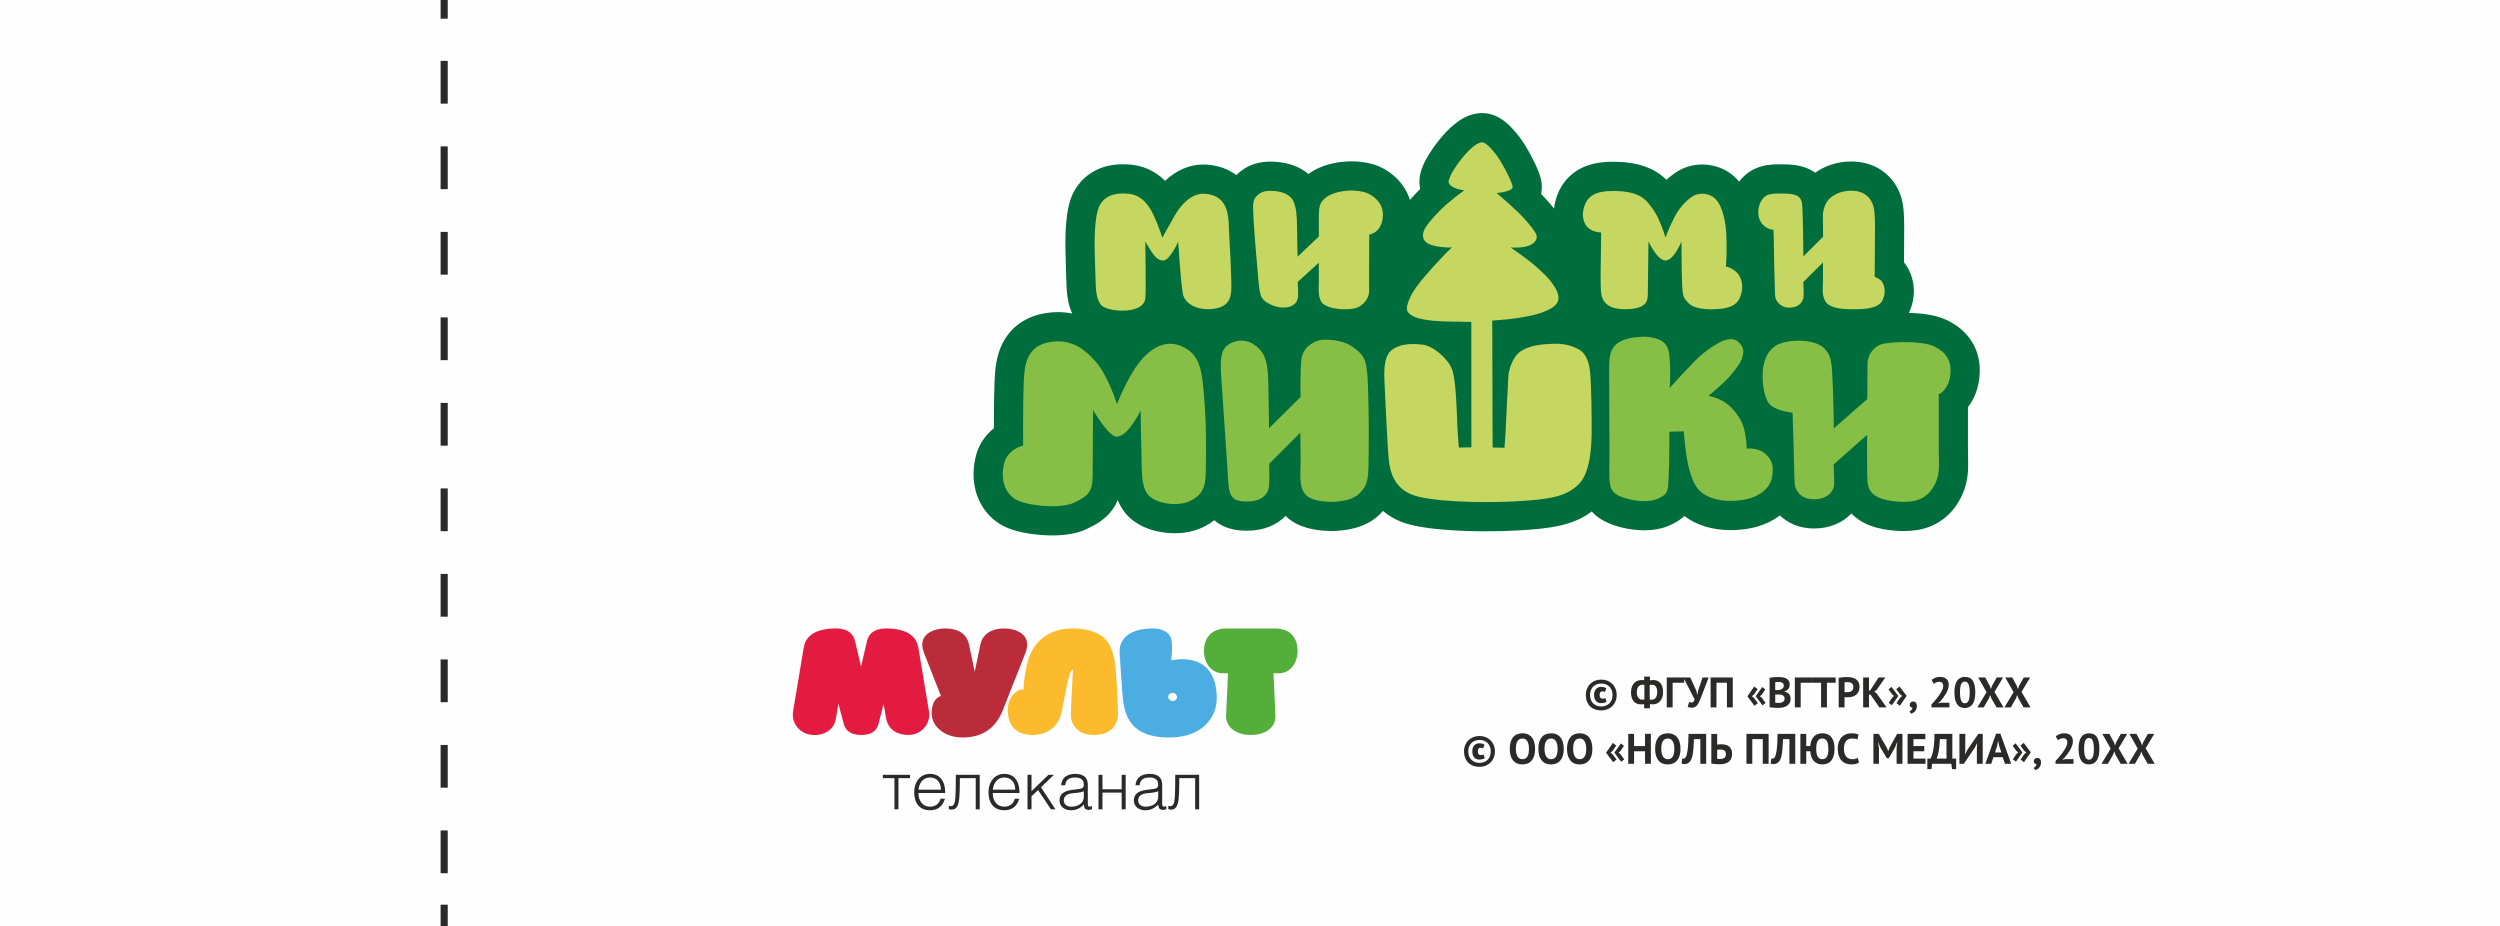
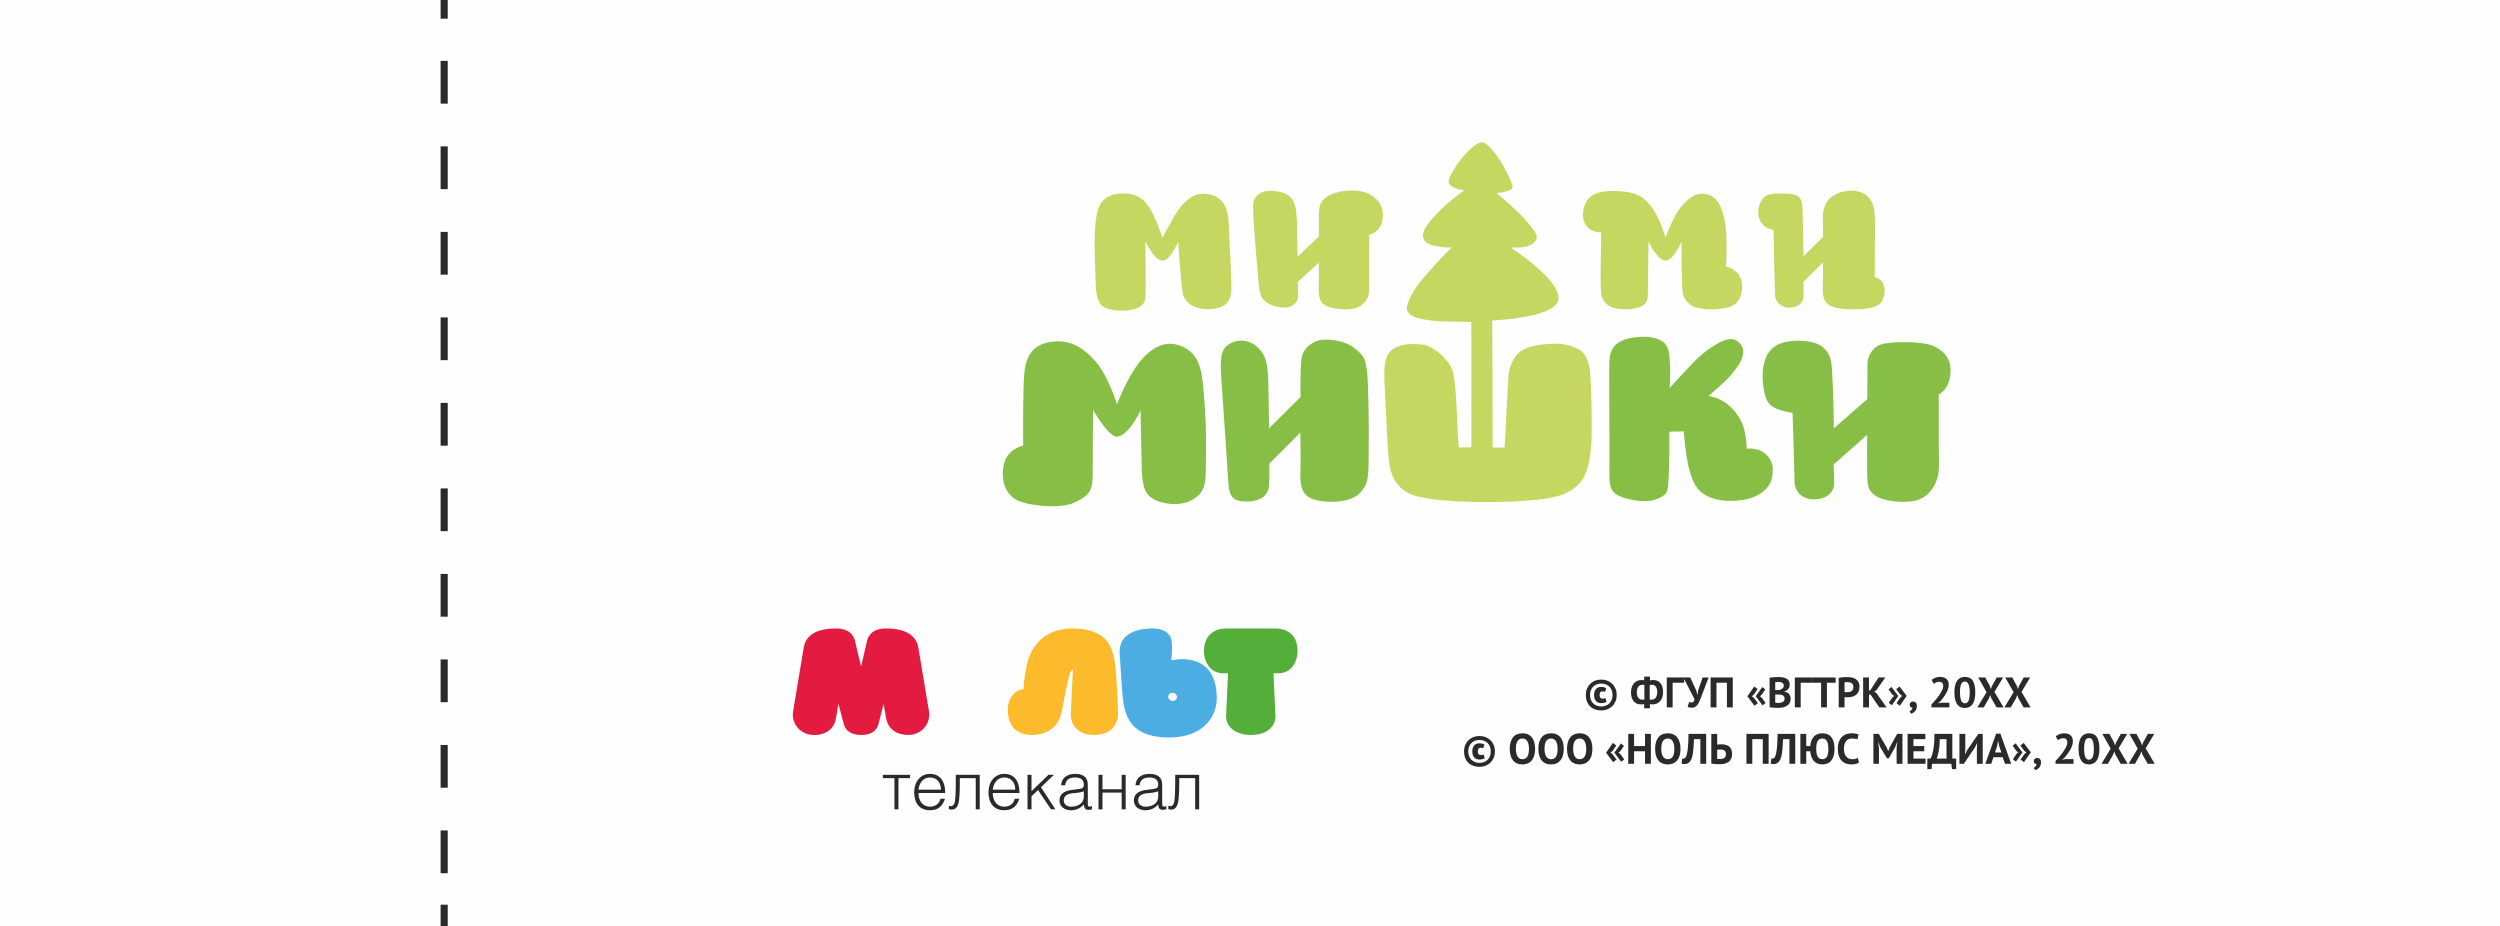
<svg xmlns="http://www.w3.org/2000/svg" xml:space="preserve" width="1463px" height="542px" style="shape-rendering:geometricPrecision; text-rendering:geometricPrecision; image-rendering:optimizeQuality; fill-rule:evenodd; clip-rule:evenodd" viewBox="0 0 1463 541.85">
  <defs>
    <style type="text/css">  .str0 {stroke:#2B2A29;stroke-width:4.17;stroke-miterlimit:10} .str1 {stroke:#2B2A29;stroke-width:4.17;stroke-miterlimit:10;stroke-dasharray:25.02 25.02} .fil1 {fill:none;fill-rule:nonzero} .fil0 {fill:#FEFEFE;fill-rule:nonzero} .fil2 {fill:#2B2A29;fill-rule:nonzero} .fil6 {fill:#FBBB2C;fill-rule:nonzero} .fil5 {fill:#BA2C39;fill-rule:nonzero} .fil3 {fill:#E41B41;fill-rule:nonzero} .fil9 {fill:#C5D661;fill-rule:nonzero} .fil10 {fill:#87BE45;fill-rule:nonzero} .fil7 {fill:#4CADE2;fill-rule:nonzero} .fil4 {fill:#54AF3A;fill-rule:nonzero} .fil8 {fill:#006D3C;fill-rule:nonzero}  </style>
  </defs>
  <g id="Слой_x0020_1">
    <polygon class="fil0" points="0,541.85 1465.07,541.85 1465.07,-1.64 0,-1.64 " />
    <line class="fil1 str0" x1="259.93" y1="-1.64" x2="259.93" y2="10.86" />
    <line class="fil1 str1" x1="259.93" y1="35.55" x2="259.93" y2="517" />
    <line class="fil1 str0" x1="259.93" y1="529.35" x2="259.93" y2="541.85" />
    <path class="fil2" d="M857.39 443.38c0.42,1.13 1.02,2.08 1.8,2.85 0.78,0.78 1.73,1.38 2.85,1.81 1.13,0.42 2.38,0.65 3.75,0.65 1.28,0 2.45,-0.23 3.55,-0.65 1.08,-0.43 2.03,-1.03 2.85,-1.81 0.83,-0.77 1.45,-1.72 1.93,-2.85 0.47,-1.1 0.7,-2.35 0.7,-3.72 0,-1.38 -0.23,-2.63 -0.7,-3.75 -0.48,-1.11 -1.1,-2.06 -1.93,-2.83 -0.82,-0.78 -1.77,-1.4 -2.85,-1.83 -1.1,-0.42 -2.27,-0.62 -3.55,-0.62 -1.27,0 -2.45,0.2 -3.55,0.62 -1.1,0.43 -2.05,1.05 -2.85,1.83 -0.83,0.77 -1.45,1.72 -1.93,2.83 -0.47,1.12 -0.7,2.37 -0.7,3.75 0,1.37 0.2,2.62 0.63,3.72zm2.32 -6.52c0.33,-0.83 0.78,-1.55 1.38,-2.13 0.58,-0.57 1.28,-1 2.08,-1.33 0.8,-0.3 1.67,-0.45 2.62,-0.45 0.95,0 1.83,0.15 2.65,0.45 0.8,0.33 1.5,0.76 2.1,1.33 0.58,0.58 1.05,1.3 1.38,2.13 0.32,0.82 0.47,1.77 0.47,2.8 0,1.02 -0.15,1.97 -0.47,2.8 -0.33,0.82 -0.8,1.52 -1.38,2.1 -0.6,0.57 -1.3,1.02 -2.1,1.32 -0.82,0.33 -1.7,0.48 -2.65,0.48 -0.95,0 -1.82,-0.15 -2.62,-0.48 -0.8,-0.3 -1.5,-0.75 -2.08,-1.32 -0.6,-0.58 -1.05,-1.28 -1.38,-2.1 -0.32,-0.83 -0.5,-1.78 -0.5,-2.8 0,-1.03 0.18,-1.98 0.5,-2.8zm8.48 4.57c-0.25,0.13 -0.5,0.23 -0.75,0.28 -0.25,0.07 -0.52,0.1 -0.85,0.1 -1.17,0 -1.75,-0.73 -1.75,-2.15 0,-0.8 0.15,-1.35 0.43,-1.68 0.27,-0.32 0.67,-0.47 1.15,-0.47 0.22,0 0.47,0.02 0.72,0.07 0.23,0.05 0.5,0.15 0.8,0.3l0.8 -2.17c-0.42,-0.25 -0.87,-0.45 -1.35,-0.6 -0.47,-0.13 -1.02,-0.2 -1.65,-0.2 -1.25,0 -2.25,0.4 -3,1.22 -0.77,0.83 -1.15,2 -1.15,3.53 0,1.47 0.35,2.62 1.08,3.47 0.7,0.85 1.72,1.28 3.07,1.28 0.63,0 1.23,-0.08 1.8,-0.23 0.55,-0.12 1,-0.32 1.38,-0.55l-0.73 -2.2zm15.76 0.45c0.3,1.13 0.75,2.08 1.37,2.88 0.6,0.8 1.38,1.42 2.3,1.85 0.93,0.42 2.03,0.65 3.31,0.65 2.37,0 4.2,-0.8 5.5,-2.38 1.27,-1.57 1.92,-3.8 1.92,-6.72 0,-1.38 -0.15,-2.6 -0.45,-3.73 -0.3,-1.13 -0.75,-2.08 -1.37,-2.88 -0.63,-0.8 -1.4,-1.42 -2.33,-1.85 -0.92,-0.42 -2.02,-0.65 -3.27,-0.65 -2.38,0 -4.23,0.78 -5.51,2.35 -1.27,1.58 -1.92,3.83 -1.92,6.76 0,1.37 0.15,2.6 0.45,3.72zm4.15 -8.33c0.68,-0.97 1.6,-1.45 2.83,-1.45 0.7,0 1.3,0.15 1.77,0.45 0.48,0.33 0.88,0.75 1.18,1.3 0.3,0.56 0.52,1.21 0.67,1.93 0.13,0.73 0.2,1.53 0.2,2.38 0,2.12 -0.32,3.67 -1,4.62 -0.67,0.95 -1.6,1.43 -2.82,1.43 -0.68,0 -1.25,-0.15 -1.73,-0.45 -0.48,-0.3 -0.88,-0.73 -1.18,-1.25 -0.32,-0.53 -0.55,-1.18 -0.7,-1.93 -0.15,-0.72 -0.22,-1.55 -0.22,-2.42 0,-2.08 0.32,-3.63 1,-4.61zm12.6 8.33c0.3,1.13 0.75,2.08 1.38,2.88 0.6,0.8 1.38,1.42 2.3,1.85 0.93,0.42 2.03,0.65 3.3,0.65 2.38,0 4.2,-0.8 5.5,-2.38 1.28,-1.57 1.93,-3.8 1.93,-6.72 0,-1.38 -0.15,-2.6 -0.45,-3.73 -0.3,-1.13 -0.75,-2.08 -1.38,-2.88 -0.62,-0.8 -1.4,-1.42 -2.32,-1.85 -0.93,-0.42 -2.03,-0.65 -3.28,-0.65 -2.37,0 -4.22,0.78 -5.5,2.35 -1.28,1.58 -1.93,3.83 -1.93,6.76 0,1.37 0.15,2.6 0.45,3.72zm4.16 -8.33c0.67,-0.97 1.6,-1.45 2.82,-1.45 0.7,0 1.3,0.15 1.78,0.45 0.47,0.33 0.87,0.75 1.17,1.3 0.3,0.56 0.53,1.21 0.68,1.93 0.12,0.73 0.2,1.53 0.2,2.38 0,2.12 -0.33,3.67 -1,4.62 -0.68,0.95 -1.6,1.43 -2.83,1.43 -0.67,0 -1.25,-0.15 -1.72,-0.45 -0.48,-0.3 -0.88,-0.73 -1.18,-1.25 -0.33,-0.53 -0.55,-1.18 -0.7,-1.93 -0.15,-0.72 -0.23,-1.55 -0.23,-2.42 0,-2.08 0.33,-3.63 1.01,-4.61zm12.6 8.33c0.3,1.13 0.75,2.08 1.38,2.88 0.6,0.8 1.37,1.42 2.3,1.85 0.92,0.42 2.02,0.65 3.3,0.65 2.37,0 4.2,-0.8 5.5,-2.38 1.27,-1.57 1.92,-3.8 1.92,-6.72 0,-1.38 -0.15,-2.6 -0.45,-3.73 -0.3,-1.13 -0.75,-2.08 -1.37,-2.88 -0.63,-0.8 -1.4,-1.42 -2.33,-1.85 -0.92,-0.42 -2.02,-0.65 -3.27,-0.65 -2.38,0 -4.23,0.78 -5.5,2.35 -1.28,1.58 -1.93,3.83 -1.93,6.76 0,1.37 0.15,2.6 0.45,3.72zm4.15 -8.33c0.68,-0.97 1.6,-1.45 2.83,-1.45 0.7,0 1.3,0.15 1.77,0.45 0.48,0.33 0.88,0.75 1.18,1.3 0.3,0.56 0.52,1.21 0.67,1.93 0.13,0.73 0.2,1.53 0.2,2.38 0,2.12 -0.32,3.67 -1,4.62 -0.67,0.95 -1.6,1.43 -2.82,1.43 -0.68,0 -1.25,-0.15 -1.73,-0.45 -0.47,-0.3 -0.87,-0.73 -1.17,-1.25 -0.33,-0.53 -0.55,-1.18 -0.7,-1.93 -0.15,-0.72 -0.23,-1.55 -0.23,-2.42 0,-2.08 0.33,-3.63 1,-4.61zm27.11 12.16l1.78 -1.4 -2.18 -3.03 -1.15 -0.9 1.15 -0.95 2.03 -3.05 -1.78 -1.4 -3.85 5.38 4 5.35zm-4.7 0.25l1.98 -1.55 -2.33 -3.1 -1.2 -0.93 1.2 -1 2.18 -3.15 -1.98 -1.55 -4 5.73 4.15 5.55zm18.66 0.95l3.42 0 0 -17.51 -3.42 0 0 7.13 -6.41 0 0 -7.13 -3.42 0 0 17.51 3.42 0 0 -7.33 6.41 0 0 7.33zm6.35 -5.03c0.3,1.13 0.75,2.08 1.37,2.88 0.6,0.8 1.38,1.42 2.3,1.85 0.93,0.42 2.03,0.65 3.31,0.65 2.37,0 4.2,-0.8 5.5,-2.38 1.27,-1.57 1.92,-3.8 1.92,-6.72 0,-1.38 -0.15,-2.6 -0.45,-3.73 -0.3,-1.13 -0.75,-2.08 -1.37,-2.88 -0.63,-0.8 -1.4,-1.42 -2.33,-1.85 -0.92,-0.42 -2.02,-0.65 -3.27,-0.65 -2.38,0 -4.23,0.78 -5.51,2.35 -1.27,1.58 -1.92,3.83 -1.92,6.76 0,1.37 0.15,2.6 0.45,3.72zm4.15 -8.33c0.68,-0.97 1.6,-1.45 2.83,-1.45 0.7,0 1.3,0.15 1.77,0.45 0.48,0.33 0.88,0.75 1.18,1.3 0.3,0.56 0.52,1.21 0.67,1.93 0.13,0.73 0.2,1.53 0.2,2.38 0,2.12 -0.32,3.67 -1,4.62 -0.67,0.95 -1.6,1.43 -2.82,1.43 -0.68,0 -1.25,-0.15 -1.73,-0.45 -0.48,-0.3 -0.87,-0.73 -1.17,-1.25 -0.33,-0.53 -0.56,-1.18 -0.71,-1.93 -0.15,-0.72 -0.22,-1.55 -0.22,-2.42 0,-2.08 0.32,-3.63 1,-4.61zm21.86 13.36l3.42 0 0 -17.51 -10.33 0c-0.02,2.03 -0.1,3.81 -0.17,5.33 -0.08,1.53 -0.2,2.85 -0.32,3.95 -0.15,1.1 -0.33,2 -0.51,2.7 -0.17,0.73 -0.4,1.25 -0.65,1.63 -0.17,0.32 -0.4,0.55 -0.65,0.67 -0.27,0.13 -0.52,0.2 -0.8,0.2 -0.1,0 -0.2,0 -0.3,-0.02 -0.1,-0.03 -0.2,-0.05 -0.3,-0.08l-0.37 2.95c0.25,0.13 0.5,0.2 0.77,0.26 0.25,0.07 0.58,0.09 0.95,0.09 0.28,0 0.55,-0.02 0.88,-0.09 0.3,-0.06 0.6,-0.16 0.92,-0.31 0.33,-0.15 0.63,-0.35 0.93,-0.6 0.27,-0.25 0.55,-0.57 0.78,-0.95 0.37,-0.57 0.67,-1.27 0.9,-2.07 0.22,-0.8 0.42,-1.73 0.57,-2.78 0.13,-1.02 0.25,-2.2 0.33,-3.5 0.07,-1.3 0.15,-2.75 0.22,-4.33l3.73 0 0 14.46zm6.42 -0.18c0.41,0.1 0.86,0.18 1.33,0.23 0.48,0.05 0.93,0.1 1.4,0.12 0.48,0.03 0.9,0.06 1.3,0.06 0.38,0.02 0.7,0.02 0.93,0.02 2.32,0 4.1,-0.5 5.35,-1.53 1.22,-1.02 1.85,-2.52 1.85,-4.52 0,-1.13 -0.18,-2.05 -0.53,-2.78 -0.35,-0.72 -0.82,-1.3 -1.4,-1.72 -0.6,-0.43 -1.27,-0.7 -2.05,-0.88 -0.77,-0.17 -1.55,-0.25 -2.37,-0.25 -0.2,0 -0.43,0 -0.65,0.03 -0.23,0.02 -0.45,0.02 -0.68,0.05 -0.22,0.02 -0.45,0.02 -0.62,0.05 -0.2,0.02 -0.35,0.05 -0.43,0.07l0 -6.28 -3.43 0 0 17.33zm4.18 -2.67c-0.32,-0.03 -0.57,-0.05 -0.75,-0.1l0 -5.23c0.08,-0.02 0.18,-0.05 0.33,-0.07 0.12,-0.03 0.27,-0.03 0.45,-0.05 0.17,-0.03 0.32,-0.03 0.5,-0.05 0.17,-0.03 0.3,-0.03 0.42,-0.03 0.45,0 0.88,0.03 1.3,0.1 0.43,0.08 0.78,0.2 1.1,0.4 0.3,0.2 0.55,0.48 0.75,0.83 0.18,0.37 0.28,0.82 0.28,1.4 0,0.52 -0.08,0.97 -0.25,1.35 -0.18,0.37 -0.43,0.65 -0.75,0.87 -0.33,0.23 -0.68,0.4 -1.1,0.48 -0.43,0.1 -0.85,0.15 -1.33,0.15 -0.32,0 -0.65,-0.03 -0.95,-0.05zm25.94 2.85l3.42 0 0 -17.51 -12.98 0 0 17.51 3.43 0 0 -14.46 6.13 0 0 14.46zm15.58 0l3.42 0 0 -17.51 -10.33 0c-0.02,2.03 -0.1,3.81 -0.17,5.33 -0.08,1.53 -0.2,2.85 -0.33,3.95 -0.15,1.1 -0.32,2 -0.5,2.7 -0.17,0.73 -0.4,1.25 -0.65,1.63 -0.17,0.32 -0.4,0.55 -0.65,0.67 -0.27,0.13 -0.52,0.2 -0.8,0.2 -0.1,0 -0.2,0 -0.3,-0.02 -0.1,-0.03 -0.2,-0.05 -0.3,-0.08l-0.37 2.95c0.25,0.13 0.5,0.2 0.77,0.26 0.25,0.07 0.58,0.09 0.95,0.09 0.28,0 0.55,-0.02 0.88,-0.09 0.3,-0.06 0.6,-0.16 0.92,-0.31 0.33,-0.15 0.63,-0.35 0.93,-0.6 0.27,-0.25 0.55,-0.57 0.77,-0.95 0.38,-0.57 0.68,-1.27 0.9,-2.07 0.23,-0.8 0.43,-1.73 0.58,-2.78 0.12,-1.02 0.25,-2.2 0.32,-3.5 0.08,-1.3 0.16,-2.75 0.23,-4.33l3.73 0 0 14.46zm9.85 -17.51l-3.43 0 0 17.51 3.43 0 0 -7.33 2.32 0c0.11,1.15 0.33,2.2 0.66,3.15 0.32,0.95 0.8,1.75 1.37,2.43 0.58,0.67 1.3,1.17 2.15,1.55 0.83,0.37 1.8,0.55 2.9,0.55 2.38,0 4.15,-0.8 5.35,-2.38 1.2,-1.57 1.8,-3.8 1.8,-6.72 0,-1.38 -0.12,-2.6 -0.39,-3.73 -0.28,-1.13 -0.71,-2.08 -1.28,-2.88 -0.58,-0.8 -1.33,-1.42 -2.23,-1.85 -0.9,-0.42 -1.97,-0.65 -3.25,-0.65 -2.12,0 -3.8,0.65 -4.97,1.95 -1.18,1.3 -1.88,3.16 -2.11,5.53l-2.32 0 0 -7.13zm6.73 4.15c0.57,-0.97 1.47,-1.45 2.67,-1.45 0.7,0 1.28,0.15 1.75,0.45 0.45,0.33 0.8,0.75 1.08,1.3 0.27,0.56 0.45,1.21 0.57,1.93 0.1,0.73 0.15,1.53 0.15,2.38 0,2.12 -0.27,3.67 -0.85,4.62 -0.57,0.95 -1.47,1.43 -2.7,1.43 -0.67,0 -1.22,-0.15 -1.67,-0.45 -0.48,-0.3 -0.83,-0.73 -1.1,-1.25 -0.28,-0.53 -0.48,-1.18 -0.6,-1.93 -0.13,-0.72 -0.2,-1.55 -0.2,-2.42 0,-2.08 0.3,-3.63 0.9,-4.61zm23.43 9.86c-0.37,0.22 -0.82,0.42 -1.35,0.57 -0.53,0.15 -1.15,0.23 -1.9,0.23 -0.8,0 -1.5,-0.15 -2.1,-0.45 -0.63,-0.28 -1.13,-0.7 -1.53,-1.23 -0.42,-0.52 -0.72,-1.15 -0.92,-1.9 -0.2,-0.75 -0.3,-1.55 -0.3,-2.47 0,-2.05 0.42,-3.58 1.27,-4.58 0.83,-0.98 1.95,-1.48 3.33,-1.48 0.75,0 1.4,0.05 1.93,0.13 0.52,0.07 0.97,0.22 1.35,0.4l0.67 -2.9c-0.45,-0.18 -1.02,-0.35 -1.7,-0.48 -0.7,-0.12 -1.55,-0.2 -2.55,-0.2 -0.93,0 -1.88,0.15 -2.8,0.45 -0.93,0.33 -1.78,0.83 -2.53,1.53 -0.77,0.72 -1.37,1.65 -1.85,2.8 -0.47,1.18 -0.72,2.6 -0.72,4.33 0,1.65 0.22,3.05 0.65,4.2 0.42,1.17 0.97,2.1 1.7,2.82 0.72,0.73 1.55,1.25 2.5,1.58 0.92,0.32 1.92,0.5 2.97,0.5 0.88,0 1.73,-0.08 2.56,-0.25 0.82,-0.18 1.5,-0.43 2.02,-0.83l-0.7 -2.77zm22.73 3.5l3.43 0 0 -17.51 -3.1 0 -4.43 7.96 -0.75 2.05 -0.1 0 -0.82 -2 -4.68 -8.01 -3.13 0 0 17.51 3.25 0 0 -9.1 -0.5 -3.46 0.13 0 1.1 2.78 3.93 6.55 1.1 0 3.72 -6.52 1.08 -2.81 0.15 0 -0.38 3.48 0 9.08zm6.43 0l10.5 0 0 -3.05 -7.07 0 0 -4.28 6.32 0 0 -3.05 -6.32 0 0 -4.08 6.95 0 0 -3.05 -10.38 0 0 17.51zm28.41 -3.05l-2.23 0 0 -14.46 -10.47 0c0.02,2.38 -0.08,4.45 -0.26,6.18 -0.17,1.75 -0.4,3.2 -0.67,4.35 -0.28,1.18 -0.53,2.08 -0.8,2.7 -0.28,0.63 -0.45,1.05 -0.58,1.23l-1.85 0 0 6.18 2.43 0 0.37 -3.13 11.26 0 0.37 3.13 2.43 0 0 -6.18zm-11.38 0c0.38,-0.85 0.78,-2.23 1.15,-4.13 0.38,-1.87 0.6,-4.3 0.7,-7.28l3.88 0 0 11.41 -5.73 0zm23.51 3.05l3.42 0 0 -17.51 -2.55 0 -6.52 9.46 -1.23 2.42 -0.15 0 0.25 -2.35 0 -9.53 -3.43 0 0 17.51 2.58 0 6.53 -9.63 1.17 -2.35 0.13 0 -0.2 2.28 0 9.7zm16.48 0l3.6 0 -6.3 -17.63 -2.53 0 -6.3 17.63 3.43 0 1.32 -3.88 5.38 0 1.4 3.88zm-4.63 -10.5l0.53 -2.78 0.12 0 0.53 2.75 1.3 3.9 -3.75 0 1.27 -3.87zm10.83 -1.48l-1.75 1.4 2.18 3.03 1.12 0.85 -1.12 1 -2.05 3.05 1.8 1.4 3.82 -5.43 -4 -5.3zm4.73 -0.25l-1.98 1.55 2.33 3.1 1.2 0.88 -1.2 1.05 -2.18 3.15 1.98 1.55 4 -5.78 -4.15 -5.5zm6.45 12c0.33,0.28 0.7,0.4 1.08,0.35 -0.03,0.48 -0.23,0.9 -0.56,1.33 -0.32,0.43 -0.72,0.73 -1.17,0.9l0.95 1.35c0.33,-0.1 0.67,-0.25 1.08,-0.47 0.37,-0.2 0.75,-0.48 1.1,-0.85 0.32,-0.35 0.62,-0.8 0.85,-1.36 0.22,-0.52 0.35,-1.17 0.35,-1.92 0,-0.78 -0.2,-1.38 -0.6,-1.85 -0.4,-0.48 -0.95,-0.7 -1.65,-0.7 -0.56,0 -1.01,0.17 -1.38,0.5 -0.38,0.32 -0.58,0.77 -0.58,1.35 0,0.62 0.18,1.1 0.53,1.37zm21.96 -15.03c-0.25,-0.57 -0.6,-1.05 -1.03,-1.42 -0.42,-0.38 -0.95,-0.68 -1.55,-0.88 -0.6,-0.2 -1.25,-0.3 -1.98,-0.3 -1.12,0 -2.07,0.15 -2.9,0.48 -0.82,0.32 -1.57,0.77 -2.22,1.3l1.3 2.3c0.37,-0.35 0.85,-0.65 1.42,-0.88 0.55,-0.22 1.11,-0.32 1.63,-0.32 0.85,0 1.48,0.22 1.88,0.65 0.37,0.45 0.57,1.02 0.57,1.7 0,0.58 -0.1,1.18 -0.32,1.8 -0.23,0.63 -0.55,1.28 -0.93,1.95 -0.37,0.68 -0.82,1.35 -1.3,2.03 -0.48,0.67 -0.98,1.3 -1.48,1.92 -0.52,0.63 -1.02,1.23 -1.52,1.78 -0.5,0.57 -0.95,1.05 -1.35,1.47l0 1.68 10.53 0 0 -2.75 -4.8 0 -1.8 0.35 0 -0.13 1.32 -1.02c0.55,-0.65 1.13,-1.38 1.7,-2.15 0.58,-0.78 1.1,-1.58 1.58,-2.4 0.47,-0.83 0.85,-1.68 1.17,-2.55 0.3,-0.88 0.45,-1.73 0.45,-2.58 0,-0.77 -0.12,-1.45 -0.37,-2.03zm5.15 13.23c0.97,1.58 2.52,2.38 4.6,2.38 1.98,0 3.48,-0.75 4.55,-2.25 1.05,-1.5 1.58,-3.8 1.58,-6.88 0,-3.1 -0.5,-5.4 -1.48,-6.88 -0.97,-1.47 -2.52,-2.2 -4.62,-2.2 -1.98,0 -3.48,0.75 -4.53,2.23 -1.05,1.5 -1.58,3.78 -1.58,6.85 0,2.93 0.5,5.18 1.48,6.75zm2.45 -11.52c0.43,-1.03 1.15,-1.56 2.15,-1.56 1.05,0 1.8,0.55 2.23,1.65 0.42,1.11 0.65,2.66 0.65,4.68 0,2.23 -0.23,3.83 -0.68,4.85 -0.47,1.03 -1.2,1.53 -2.17,1.53 -1.03,0 -1.75,-0.55 -2.18,-1.68 -0.45,-1.1 -0.68,-2.67 -0.68,-4.7 0,-2.15 0.23,-3.75 0.68,-4.77zm9.5 13.55l3.73 0 3.1 -5.4 0.65 -1.85 0.68 1.85 3.07 5.4 4.08 0 -5.3 -9.08 5.05 -8.43 -3.73 0 -2.82 5.06 -0.58 1.77 -0.6 -1.77 -2.7 -5.06 -4.13 0 4.88 8.61 -5.38 8.9zm15.84 0l3.72 0 3.1 -5.4 0.65 -1.85 0.68 1.85 3.07 5.4 4.08 0 -5.3 -9.08 5.05 -8.43 -3.73 0 -2.82 5.06 -0.58 1.77 -0.6 -1.77 -2.7 -5.06 -4.12 0 4.87 8.61 -5.37 8.9z" />
    <path class="fil2" d="M928.65 410.37c0.43,1.13 1.03,2.08 1.8,2.85 0.78,0.78 1.73,1.38 2.85,1.81 1.13,0.42 2.38,0.65 3.75,0.65 1.28,0 2.45,-0.23 3.55,-0.65 1.08,-0.43 2.03,-1.03 2.86,-1.81 0.82,-0.77 1.45,-1.72 1.92,-2.85 0.48,-1.1 0.7,-2.35 0.7,-3.72 0,-1.38 -0.22,-2.63 -0.7,-3.75 -0.47,-1.1 -1.1,-2.05 -1.92,-2.83 -0.83,-0.77 -1.78,-1.4 -2.86,-1.82 -1.1,-0.43 -2.27,-0.63 -3.55,-0.63 -1.27,0 -2.45,0.2 -3.55,0.63 -1.1,0.42 -2.05,1.05 -2.85,1.82 -0.82,0.78 -1.45,1.73 -1.92,2.83 -0.48,1.12 -0.71,2.37 -0.71,3.75 0,1.37 0.21,2.62 0.63,3.72zm2.33 -6.52c0.32,-0.83 0.77,-1.55 1.37,-2.13 0.58,-0.57 1.28,-1 2.08,-1.32 0.8,-0.3 1.67,-0.45 2.62,-0.45 0.95,0 1.83,0.15 2.65,0.45 0.8,0.32 1.5,0.75 2.1,1.32 0.58,0.58 1.05,1.3 1.38,2.13 0.32,0.82 0.47,1.77 0.47,2.8 0,1.02 -0.15,1.97 -0.47,2.8 -0.33,0.82 -0.8,1.52 -1.38,2.1 -0.6,0.57 -1.3,1.02 -2.1,1.32 -0.82,0.33 -1.7,0.48 -2.65,0.48 -0.95,0 -1.82,-0.15 -2.62,-0.48 -0.8,-0.3 -1.5,-0.75 -2.08,-1.32 -0.6,-0.58 -1.05,-1.28 -1.37,-2.1 -0.33,-0.83 -0.5,-1.78 -0.5,-2.8 0,-1.03 0.17,-1.98 0.5,-2.8zm8.47 4.57c-0.25,0.13 -0.5,0.23 -0.75,0.28 -0.25,0.07 -0.52,0.1 -0.85,0.1 -1.17,0 -1.75,-0.73 -1.75,-2.15 0,-0.8 0.15,-1.35 0.43,-1.68 0.27,-0.32 0.67,-0.47 1.15,-0.47 0.22,0 0.47,0.02 0.72,0.07 0.23,0.05 0.5,0.15 0.8,0.3l0.8 -2.17c-0.42,-0.25 -0.87,-0.45 -1.35,-0.6 -0.47,-0.13 -1.02,-0.2 -1.65,-0.2 -1.25,0 -2.25,0.4 -3,1.22 -0.77,0.83 -1.15,2 -1.15,3.53 0,1.47 0.35,2.62 1.08,3.47 0.7,0.85 1.72,1.28 3.07,1.28 0.63,0 1.23,-0.08 1.8,-0.23 0.55,-0.12 1,-0.32 1.38,-0.55l-0.73 -2.2zm22.71 5.98l3.38 0 0 -2.45c0.22,0.07 0.5,0.1 0.82,0.13 0.3,0.02 0.6,0.04 0.88,0.04 0.82,0 1.6,-0.15 2.32,-0.47 0.73,-0.3 1.35,-0.75 1.91,-1.38 0.54,-0.6 0.97,-1.35 1.29,-2.25 0.33,-0.9 0.48,-1.95 0.48,-3.12 0,-1.15 -0.15,-2.18 -0.42,-3.05 -0.28,-0.88 -0.68,-1.6 -1.18,-2.2 -0.53,-0.58 -1.13,-1.03 -1.8,-1.33 -0.68,-0.28 -1.43,-0.43 -2.23,-0.43 -0.27,0 -0.6,0 -1,0.03 -0.42,0.03 -0.77,0.1 -1.07,0.18l0 -2.21 -3.38 0 0 2.13c-0.2,-0.05 -0.45,-0.07 -0.77,-0.1 -0.33,-0.03 -0.58,-0.03 -0.8,-0.03 -0.93,0 -1.75,0.18 -2.5,0.51 -0.75,0.32 -1.41,0.8 -1.93,1.42 -0.55,0.63 -0.98,1.4 -1.25,2.28 -0.3,0.9 -0.45,1.92 -0.45,3.05 0,1.2 0.15,2.22 0.45,3.1 0.27,0.87 0.67,1.6 1.2,2.17 0.5,0.58 1.1,1 1.77,1.28 0.68,0.27 1.43,0.42 2.23,0.42 0.38,0 0.75,0 1.08,-0.02 0.32,-0.02 0.65,-0.05 0.97,-0.1l0 2.4zm6.85 -12.63c0.53,0.75 0.8,1.8 0.8,3.15 0,0.78 -0.07,1.45 -0.25,2 -0.17,0.58 -0.4,1.03 -0.7,1.4 -0.3,0.38 -0.65,0.63 -1.05,0.8 -0.4,0.18 -0.82,0.25 -1.27,0.25 -0.2,0 -0.4,0 -0.6,0 -0.23,0 -0.4,-0.02 -0.53,-0.05l0 -8.55c0.18,-0.05 0.43,-0.07 0.7,-0.1 0.28,-0.02 0.53,-0.02 0.7,-0.02 0.93,0 1.68,0.37 2.2,1.12zm-10.27 6.5c-0.58,-0.75 -0.86,-1.8 -0.86,-3.15 0,-1.55 0.3,-2.7 0.93,-3.4 0.63,-0.72 1.38,-1.07 2.3,-1.07 0.18,0 0.38,0 0.6,0 0.23,0.02 0.4,0.05 0.58,0.07l0 8.53c-0.18,0.07 -0.4,0.1 -0.68,0.1 -0.27,0.02 -0.5,0.02 -0.62,0.02 -0.93,0 -1.68,-0.37 -2.25,-1.1zm26.83 -11.88l-10.18 0 0 17.51 3.43 0 0 -14.45 6.75 0 0 -3.06zm3.58 0l-4.03 0 6.55 12.78c-0.32,1.23 -0.87,1.85 -1.65,1.85 -0.27,0 -0.52,-0.02 -0.75,-0.05 -0.22,-0.02 -0.5,-0.12 -0.77,-0.27l-0.88 2.78c0.4,0.25 0.77,0.4 1.13,0.47 0.32,0.08 0.77,0.13 1.32,0.13 0.65,0 1.23,-0.13 1.7,-0.35 0.48,-0.23 0.93,-0.55 1.33,-1.03 0.37,-0.45 0.75,-1.03 1.1,-1.73 0.32,-0.7 0.67,-1.52 1.05,-2.47l4.65 -12.11 -3.53 0 -2.62 7.66 -0.4 2.35 -0.15 0 -0.5 -2.28 -3.55 -7.73zm21.45 17.51l3.43 0 0 -17.51 -12.98 0 0 17.51 3.43 0 0 -14.45 6.12 0 0 14.45zm20.84 -1.2l1.77 -1.4 -2.17 -3.03 -1.15 -0.9 1.15 -0.95 2.02 -3.05 -1.77 -1.4 -3.86 5.38 4.01 5.35zm-4.71 0.25l1.98 -1.55 -2.33 -3.1 -1.2 -0.93 1.2 -1 2.18 -3.15 -1.98 -1.55 -4 5.73 4.15 5.55zm20.06 -14.63c-0.37,-0.58 -0.85,-1 -1.45,-1.33 -0.63,-0.32 -1.3,-0.55 -2.08,-0.67 -0.77,-0.13 -1.57,-0.18 -2.4,-0.18 -0.47,0 -0.97,0 -1.45,0.03 -0.5,0.02 -0.97,0.05 -1.45,0.07 -0.47,0.03 -0.9,0.08 -1.3,0.13 -0.42,0.05 -0.77,0.1 -1.1,0.15l0 17.26c0.43,0.1 0.93,0.17 1.45,0.22 0.53,0.05 1.03,0.08 1.55,0.1 0.5,0.03 0.98,0.05 1.43,0.05 0.42,0 0.8,0 1.07,0 0.88,0 1.7,-0.1 2.53,-0.3 0.82,-0.2 1.55,-0.5 2.2,-0.93 0.63,-0.42 1.15,-0.95 1.53,-1.62 0.37,-0.65 0.57,-1.43 0.57,-2.33 0,-0.67 -0.1,-1.27 -0.27,-1.77 -0.2,-0.5 -0.48,-0.93 -0.8,-1.28 -0.33,-0.35 -0.73,-0.62 -1.18,-0.82 -0.45,-0.2 -0.93,-0.35 -1.42,-0.43l0 -0.15c0.57,-0.12 1.05,-0.35 1.44,-0.62 0.41,-0.28 0.73,-0.58 0.98,-0.95 0.25,-0.35 0.43,-0.75 0.55,-1.18 0.1,-0.42 0.15,-0.87 0.15,-1.3 0,-0.87 -0.17,-1.57 -0.55,-2.15zm-6.28 12.95c-0.22,-0.02 -0.45,-0.02 -0.65,-0.02 -0.22,-0.03 -0.42,-0.03 -0.6,-0.05 -0.17,-0.03 -0.32,-0.05 -0.4,-0.08l0 -4.77 1.83 0c0.42,0 0.87,0.02 1.3,0.07 0.42,0.05 0.82,0.15 1.17,0.33 0.35,0.17 0.63,0.42 0.85,0.75 0.23,0.3 0.33,0.72 0.33,1.27 0,0.43 -0.1,0.8 -0.27,1.13 -0.18,0.3 -0.43,0.55 -0.73,0.77 -0.3,0.2 -0.65,0.35 -1.03,0.45 -0.4,0.1 -0.8,0.15 -1.22,0.15 -0.18,0 -0.35,0 -0.58,0zm-1.65 -7.52l0 -4.63c0.2,-0.02 0.48,-0.05 0.85,-0.07 0.38,-0.03 0.78,-0.03 1.2,-0.03 0.38,0 0.75,0.03 1.1,0.1 0.35,0.08 0.68,0.18 0.95,0.35 0.28,0.15 0.48,0.38 0.65,0.68 0.18,0.27 0.25,0.62 0.25,1.05 0,0.65 -0.22,1.17 -0.67,1.55 -0.48,0.4 -1.03,0.7 -1.65,0.9 -0.2,0.02 -0.45,0.05 -0.75,0.07 -0.33,0.03 -0.6,0.03 -0.83,0.03l-1.1 0zm21.66 -7.36l-10.18 0 0 17.51 3.43 0 0 -14.45 6.75 0 0 -3.06zm13.71 0l-13.66 0 0 3.06 5.13 0 0 14.45 3.42 0 0 -14.45 5.11 0 0 -3.06zm1.77 17.51l3.43 0 0 -6.03c0.07,0.03 0.22,0.03 0.42,0.05 0.18,0.03 0.38,0.03 0.58,0.03 0.2,0.02 0.4,0.02 0.57,0.02 0.18,0 0.33,0 0.4,0 0.88,0 1.7,-0.1 2.53,-0.32 0.8,-0.23 1.52,-0.58 2.15,-1.05 0.62,-0.48 1.15,-1.1 1.52,-1.88 0.38,-0.75 0.58,-1.67 0.58,-2.77 0,-1.23 -0.22,-2.2 -0.65,-2.98 -0.45,-0.75 -1.03,-1.35 -1.73,-1.77 -0.7,-0.43 -1.47,-0.71 -2.35,-0.86 -0.87,-0.12 -1.75,-0.2 -2.62,-0.2 -0.83,0 -1.68,0.03 -2.5,0.1 -0.85,0.08 -1.63,0.2 -2.33,0.33l0 17.33zm6.38 -14.68c0.42,0.08 0.8,0.23 1.12,0.45 0.33,0.23 0.58,0.5 0.78,0.85 0.2,0.38 0.3,0.83 0.3,1.38 0,0.65 -0.1,1.17 -0.3,1.57 -0.23,0.4 -0.5,0.7 -0.85,0.93 -0.35,0.22 -0.75,0.4 -1.18,0.47 -0.45,0.08 -0.9,0.13 -1.35,0.13 -0.07,0 -0.17,0 -0.3,0 -0.15,0 -0.3,0 -0.45,-0.03 -0.15,0 -0.3,0 -0.42,-0.02 -0.13,-0.03 -0.23,-0.03 -0.3,-0.05l0 -5.68c0.17,-0.02 0.42,-0.07 0.72,-0.1 0.3,-0.02 0.63,-0.02 0.95,-0.02 0.43,0 0.85,0.05 1.28,0.12zm17.43 14.68l4.23 0 -5.83 -8.23 -1.4 -0.97 1.35 -0.95 5.1 -7.36 -3.9 0 -4.83 7.41 -0.8 0.35 0 -7.76 -3.42 0 0 17.51 3.42 0 0 -7.48 0.9 0 5.18 7.48zm7.1 -11.98l-1.75 1.4 2.18 3.03 1.12 0.85 -1.12 1 -2.05 3.05 1.8 1.4 3.82 -5.43 -4 -5.3zm4.73 -0.25l-1.98 1.55 2.33 3.1 1.2 0.88 -1.2 1.05 -2.18 3.15 1.98 1.55 4 -5.78 -4.15 -5.5zm6.45 12c0.32,0.28 0.7,0.41 1.08,0.36 -0.03,0.47 -0.23,0.9 -0.56,1.32 -0.32,0.43 -0.72,0.73 -1.17,0.9l0.95 1.35c0.33,-0.1 0.67,-0.25 1.08,-0.47 0.37,-0.2 0.75,-0.48 1.1,-0.85 0.32,-0.35 0.62,-0.8 0.85,-1.35 0.22,-0.53 0.35,-1.18 0.35,-1.93 0,-0.77 -0.2,-1.38 -0.6,-1.85 -0.41,-0.48 -0.95,-0.7 -1.66,-0.7 -0.55,0 -1,0.17 -1.37,0.5 -0.38,0.32 -0.58,0.77 -0.58,1.35 0,0.62 0.18,1.1 0.53,1.37zm21.96 -15.03c-0.25,-0.57 -0.6,-1.05 -1.03,-1.42 -0.42,-0.38 -0.95,-0.68 -1.55,-0.88 -0.6,-0.2 -1.25,-0.3 -1.98,-0.3 -1.12,0 -2.07,0.15 -2.9,0.48 -0.82,0.32 -1.57,0.77 -2.22,1.3l1.3 2.3c0.37,-0.35 0.85,-0.65 1.42,-0.87 0.55,-0.23 1.11,-0.33 1.63,-0.33 0.85,0 1.48,0.23 1.88,0.65 0.37,0.45 0.57,1.03 0.57,1.7 0,0.58 -0.1,1.18 -0.32,1.8 -0.23,0.63 -0.55,1.28 -0.93,1.95 -0.37,0.68 -0.82,1.35 -1.3,2.03 -0.48,0.67 -0.98,1.3 -1.48,1.92 -0.52,0.63 -1.02,1.23 -1.52,1.78 -0.5,0.57 -0.95,1.05 -1.35,1.48l0 1.67 10.53 0 0 -2.75 -4.8 0 -1.8 0.35 0 -0.13 1.32 -1.02c0.55,-0.65 1.13,-1.38 1.7,-2.15 0.58,-0.78 1.1,-1.58 1.58,-2.4 0.47,-0.83 0.85,-1.68 1.17,-2.55 0.3,-0.88 0.45,-1.73 0.45,-2.58 0,-0.77 -0.12,-1.45 -0.37,-2.03zm5.15 13.23c0.97,1.58 2.52,2.38 4.6,2.38 1.98,0 3.48,-0.75 4.55,-2.25 1.05,-1.5 1.58,-3.8 1.58,-6.88 0,-3.1 -0.5,-5.4 -1.48,-6.87 -0.97,-1.48 -2.52,-2.21 -4.62,-2.21 -1.98,0 -3.48,0.75 -4.53,2.23 -1.05,1.5 -1.58,3.78 -1.58,6.85 0,2.93 0.5,5.18 1.48,6.75zm2.45 -11.52c0.43,-1.03 1.15,-1.56 2.15,-1.56 1.05,0 1.8,0.56 2.23,1.66 0.42,1.1 0.65,2.65 0.65,4.67 0,2.23 -0.23,3.83 -0.68,4.85 -0.47,1.03 -1.2,1.53 -2.17,1.53 -1.03,0 -1.75,-0.55 -2.18,-1.68 -0.45,-1.1 -0.68,-2.67 -0.68,-4.7 0,-2.15 0.23,-3.75 0.68,-4.77zm9.5 13.55l3.73 0 3.1 -5.4 0.65 -1.85 0.68 1.85 3.07 5.4 4.08 0 -5.3 -9.08 5.05 -8.43 -3.73 0 -2.82 5.06 -0.58 1.77 -0.6 -1.77 -2.7 -5.06 -4.13 0 4.88 8.61 -5.38 8.9zm15.84 0l3.72 0 3.1 -5.4 0.65 -1.85 0.68 1.85 3.07 5.4 4.08 0 -5.3 -9.08 5.05 -8.43 -3.73 0 -2.82 5.06 -0.58 1.77 -0.6 -1.77 -2.7 -5.06 -4.13 0 4.88 8.61 -5.37 8.9z" />
    <path class="fil3" d="M537.4 378.81c-0.84,-5.02 -4.94,-11.12 -18.76,-11.12 -4.99,0 -10.05,1.59 -11.35,7.73l-3.4 14.56 -3.44 -14.59c-1.41,-6.11 -6.32,-7.7 -11.26,-7.7 -14.11,0 -18.01,6.1 -18.84,11.12l-6.24 37.41c-1.08,6.48 3.41,12.59 10.03,13.65 6.62,1.06 14.06,-2.01 15.09,-9.82l1.41 -8.27 3.08 11.68c1.14,4.65 5.14,6.57 10.21,6.57 5.07,0 8.9,-1.62 10.21,-6.59l2.95 -11.66 1.42 8.27c1.33,7.49 7.28,9.98 13.13,9.98 0.65,0 1.31,-0.05 1.97,-0.16 6.62,-1.06 11.11,-7.17 10.03,-13.65l-6.24 -37.41z" />
    <path class="fil4" d="M745.96 367.69l-28.02 0c-9.26,0 -13.37,5.87 -13.37,13.11 0,7.25 4.31,13.12 11.05,13.12l3.03 0 -1.16 25.12c0,6.71 6.19,10.99 14.46,10.99 8.57,0 14.45,-4.28 14.45,-10.99l-1.15 -25.12 3.02 0c6.75,0 11.06,-5.87 11.06,-13.12 0,-7.24 -3.82,-13.11 -13.37,-13.11z" />
-     <path class="fil5" d="M587.84 367.69c-8.27,0 -12.87,3.78 -14.06,9.18l-3.36 16.14 -3.38 -16.14c-1.92,-7.99 -9.24,-9.18 -14.05,-9.18 -6.1,0 -16.69,3.25 -12.22,14.42l9.87 25.08c-3.6,1.18 -5.42,4.77 -5.42,10.21 0,1.97 0.51,3.95 1.53,5.79 1.1,1.96 5.51,8.32 16.75,8.32 15.8,0 21.12,-10.74 23.02,-15.12 0.12,-0.31 13.54,-34.28 13.54,-34.28 4.47,-11.17 -6.14,-14.42 -12.22,-14.42z" />
    <path class="fil6" d="M648.96 376.8c-2.83,-4.86 -9.24,-9.11 -21.48,-9.11 -11.15,0 -19.84,5.12 -24.29,14.5 -3.57,7.55 -4.21,20.73 -4.24,21.12 -4.17,0 -9.18,4.55 -9.18,11.93 0,12 7.64,14.79 14.37,14.79 7.88,0 14.8,-4.05 16.96,-12.59 1.2,-4.75 4.19,-25.46 6.38,-25.46l0.4 0.03c0,0 -1.25,23.42 -1.25,25.87 0,6.71 4.61,12.15 13.3,12.15 4.85,0 8.56,-1.32 10.85,-3.64 2.28,-2.33 3.54,-5.49 3.47,-8.74 -0.01,-0.53 -0.27,-13.03 -1.2,-24.36 -0.35,-4.17 -0.99,-11.19 -4.09,-16.49z" />
    <path class="fil7" d="M688.75 408.2c-0.21,1.28 -1.53,2.12 -2.94,1.88 -1.41,-0.25 -2.38,-1.49 -2.16,-2.77 0.21,-1.29 1.53,-2.13 2.94,-1.88 1.41,0.24 2.37,1.49 2.16,2.77zm2.58 -22.56c-1.48,0 -5.93,0.68 -5.93,0.68 0,0 1.07,-7.9 0.03,-12.36 -0.95,-4.07 -5.6,-6.27 -10.43,-6.27 -14.29,0 -20.36,6.1 -19.78,14.67 0.04,0.57 1.35,20.29 1.38,20.69 0.93,12.67 2.09,28.45 27.82,28.45 18.9,0 27.63,-11.53 27.63,-22.92 0,-15.07 -7.19,-22.94 -20.72,-22.94z" />
    <polygon class="fil2" points="532.56,453.35 532.56,455.3 525.77,455.3 525.77,473.54 523.43,473.54 523.43,455.3 516.65,455.3 516.65,453.35 " />
    <path class="fil2" d="M550.64 462.04c0,-3.93 -2.18,-7.14 -6.38,-7.14 -4.14,0 -6.32,3.32 -6.79,7.14l13.17 0zm-13.17 1.96c0,4.32 2.3,7.99 6.79,7.99 3.03,0 5.41,-1.68 6.12,-4.64l2.61 0c-1.18,3.82 -3.59,6.74 -8.73,6.74 -6.48,0 -9.28,-4.6 -9.28,-10.57 0,-5.88 3.5,-10.72 9.28,-10.72 5.53,0 8.88,3.91 8.88,11.2l-15.67 0z" />
    <path class="fil2" d="M573.34 453.35l0 20.19 -2.34 0 0 -18.24 -9.31 0 0 3.78c0,2.81 -0.16,6.67 -0.39,8.62 -0.47,4.02 -1.8,6 -4.29,6 -0.51,0 -1.21,-0.08 -1.72,-0.27l0 -1.92c0.47,0.12 1.18,0.16 1.41,0.16 0.58,0 1.17,-0.43 1.67,-1.32 0.75,-1.28 0.98,-5.03 0.98,-17l13.99 0z" />
    <path class="fil2" d="M594.13 462.04c0,-3.93 -2.19,-7.14 -6.39,-7.14 -4.14,0 -6.32,3.32 -6.79,7.14l13.18 0zm-13.18 1.96c0,4.32 2.3,7.99 6.79,7.99 3.03,0 5.41,-1.68 6.12,-4.64l2.61 0c-1.18,3.82 -3.59,6.74 -8.73,6.74 -6.47,0 -9.28,-4.6 -9.28,-10.57 0,-5.88 3.5,-10.72 9.28,-10.72 5.53,0 8.88,3.91 8.88,11.2l-15.67 0z" />
    <polygon class="fil2" points="603.64,462.94 613.54,453.35 616.74,453.35 609.18,460.63 617.64,473.55 615.03,473.55 607.47,462.28 603.64,465.9 603.64,473.55 601.3,473.55 601.3,453.35 603.64,453.35 " />
    <path class="fil2" d="M628.21 464.07c-3.55,0.23 -5.69,1.56 -5.69,4.29 0,2.46 2.14,3.63 4.36,3.63 3.71,0 7.37,-1.8 7.37,-5.89l0 -3.16c-1.01,0.54 -3.16,0.94 -6.04,1.13zm-7.25 -4.59c0.35,-4.76 3.89,-6.68 8.31,-6.68 4.08,0 7.32,1.6 7.32,6.28l0 11c0,1.28 0.23,1.91 1.05,1.91 0.32,0 0.82,-0.16 1.4,-0.36l0 1.83c-0.58,0.2 -1.4,0.39 -1.82,0.39 -1.92,0 -2.73,-0.62 -2.97,-3.11l-0.08 0c-1.79,2.14 -4.48,3.35 -7.4,3.35 -3.55,0 -6.75,-1.91 -6.75,-5.81 0,-3.39 2.34,-5.46 7.06,-6.08l4.48 -0.58c1.99,-0.27 2.69,-0.79 2.69,-2.61 0,-2.38 -1.4,-4.1 -5.03,-4.1 -3.24,0 -5.45,1.05 -5.89,4.57l-2.37 0z" />
    <polygon class="fil2" points="645.17,461.81 656.4,461.81 656.4,453.35 658.74,453.35 658.74,473.55 656.4,473.55 656.4,463.75 645.17,463.75 645.17,473.55 642.84,473.55 642.84,453.35 645.17,453.35 " />
    <path class="fil2" d="M671.73 464.07c-3.55,0.23 -5.69,1.56 -5.69,4.29 0,2.46 2.14,3.63 4.36,3.63 3.71,0 7.37,-1.8 7.37,-5.89l0 -3.16c-1.01,0.54 -3.16,0.94 -6.04,1.13zm-7.25 -4.59c0.35,-4.76 3.89,-6.68 8.3,-6.68 4.09,0 7.33,1.6 7.33,6.28l0 11c0,1.28 0.23,1.91 1.05,1.91 0.32,0 0.82,-0.16 1.4,-0.36l0 1.83c-0.58,0.2 -1.4,0.39 -1.82,0.39 -1.92,0 -2.73,-0.62 -2.97,-3.11l-0.08 0c-1.79,2.14 -4.48,3.35 -7.4,3.35 -3.55,0 -6.75,-1.91 -6.75,-5.81 0,-3.39 2.34,-5.46 7.06,-6.08l4.48 -0.58c1.98,-0.27 2.69,-0.79 2.69,-2.61 0,-2.38 -1.4,-4.1 -5.03,-4.1 -3.24,0 -5.45,1.05 -5.89,4.57l-2.37 0z" />
    <path class="fil2" d="M701.75 453.35l0 20.19 -2.34 0 0 -18.24 -9.31 0 0 3.78c0,2.81 -0.16,6.67 -0.39,8.62 -0.47,4.02 -1.8,6 -4.3,6 -0.5,0 -1.2,-0.08 -1.71,-0.27l0 -1.92c0.47,0.12 1.17,0.16 1.41,0.16 0.58,0 1.17,-0.43 1.67,-1.32 0.74,-1.28 0.97,-5.03 0.97,-17l14 0z" />
-     <path class="fil8" d="M1151.64 261.3l0 -23.13c3.8,-4.89 6.66,-11.68 6.91,-20.42 0.2,-6.81 -1.45,-12.96 -4.89,-18.29 -3.34,-5.19 -8.24,-9.33 -14.58,-12.31 -5.35,-2.52 -12.75,-3.89 -22.02,-4.1 0.01,-0.04 0.03,-0.07 0.05,-0.11 5.45,-11.51 2.44,-23.01 -2.88,-29.44 0.03,-3.44 0.05,-7.24 0.05,-10.01 0,-1.33 0.02,-2.8 0.03,-4.33 0.07,-6.46 0.15,-13.77 -0.7,-19.3 -1,-6.46 -3.81,-12.21 -8.15,-16.63 -5.2,-5.32 -12.16,-8.34 -20.14,-8.75 -0.67,-0.03 -1.35,-0.05 -2.03,-0.05 -8.71,0 -15.87,2.88 -21.03,6.57 -1.28,-0.91 -2.67,-1.72 -4.17,-2.38 -5.1,-2.25 -10.37,-2.49 -14.91,-2.53 -0.49,0 -0.95,-0.01 -1.41,-0.01 -5.59,0 -16.01,0 -23.79,9.78 -0.09,0.11 -0.17,0.22 -0.26,0.33 -1.8,-2.17 -3.97,-4.16 -6.64,-5.81 -4.44,-2.73 -9.61,-4.18 -14.93,-4.18 -4.47,0 -8.84,1.04 -12.66,2.98 -2.78,1.43 -5.59,3.48 -8.25,5.98 -9.57,-9.43 -22.51,-10.57 -31.57,-10.57 -6.84,0 -12.52,1.08 -17.35,3.28 -6.1,2.78 -10.88,7.44 -13.81,13.46 -1.67,3.44 -2.69,7.05 -3.08,10.65 -1.37,-1.71 -2.94,-3.52 -4.8,-5.63 -0.78,-0.89 -1.74,-1.89 -2.79,-2.95 1.26,-5.59 -0.48,-10.26 -1.22,-12.25 -0.05,-0.16 -0.12,-0.34 -0.19,-0.52 -1.76,-4.93 -7.21,-15.26 -11.05,-20.27 -5.19,-6.79 -11.75,-13.78 -21.11,-14.22 -0.32,-0.02 -0.64,-0.03 -0.96,-0.03l0 0c-10.08,0 -17.88,7.46 -22.86,13.07 -2.83,3.18 -5.79,7.16 -8.12,10.91 -3.93,6.34 -5.69,11.33 -5.69,16.17 0,1.46 0.16,2.88 0.46,4.25 -1.76,1.75 -3.91,3.97 -6,6.41 -3.32,-10.7 -12.64,-18.37 -21.88,-20.95 -3.88,-1.08 -8.03,-1.63 -12.33,-1.63 -3.67,0 -7.35,0.41 -10.94,1.2 -5.66,1.26 -10.37,3.32 -14.23,6.23 -4.61,-3.88 -10.72,-6.34 -17.78,-7.03 -1.59,-0.15 -3.06,-0.23 -4.49,-0.23 -6.5,0 -11.94,1.65 -16.61,5.03 -1.25,0.91 -2.36,1.86 -3.35,2.83 -4.72,-3.52 -10.58,-5.64 -17.28,-6.1 -0.67,-0.05 -1.34,-0.08 -2.01,-0.08 -8.07,0 -15.83,3.37 -22.39,9.54 -6.59,-6.58 -13.92,-8.84 -19.73,-9.42 -1.73,-0.17 -3.41,-0.26 -5.02,-0.26 -16.74,0 -24.8,9.48 -28.11,15.13 -1.69,2.9 -6.2,10.58 -5.39,37.43 0.03,0.8 0.06,2.13 0.11,3.74 0.19,7 0.37,13.5 0.52,16.18 0.28,4.61 0.93,9.81 3.3,14.89 -2.59,-0.53 -5.38,-0.84 -8.36,-0.84l0 0c-2.92,0 -5.92,0.3 -8.93,0.9 -11.64,2.3 -20.41,9.41 -24.71,20 -3,7.38 -3.29,15.04 -3.5,20.63 -0.02,0.49 -0.03,0.98 -0.05,1.46 -0.25,5.95 -0.31,16.85 -0.31,24.97 -4.78,3.82 -9.06,9.42 -10.82,17.3 -3.58,16 1.84,30.8 14.14,38.63 10.16,6.46 27.39,6.79 30.73,6.79 8.2,0 15.02,-1.26 20.23,-3.74 5.08,-2.42 10.85,-5.48 15.04,-11.28 1.34,-1.85 2.36,-3.77 3.14,-5.7 0.52,1.3 1.1,2.52 1.75,3.68 3.67,6.53 8.6,9.38 11.25,10.91 5.21,3 13.02,4.86 20.37,4.86 7.51,0 14.47,-1.91 20.14,-5.53 1.06,-0.67 2.06,-1.38 2.99,-2.12 7.06,6.15 15.93,6.16 19.15,6.16 10.08,0 17.61,-3.56 22.59,-8.66 2.06,2.04 4.46,3.72 7.16,5 7.1,3.33 15.34,3.83 19.61,3.83 6.69,0 19.16,-1.18 27.66,-9.1 0.93,-0.87 1.79,-1.75 2.58,-2.63 3.3,2.81 6.81,4.75 10.05,6.1 12.09,5.04 36.76,5.8 50.39,5.8 6.01,0 11.86,-0.15 17.38,-0.44 20.99,-1.08 33.76,-3.16 44.33,-11.15 1.35,1.5 2.95,2.91 4.88,4.19 6.21,4.08 16.58,6.83 25.85,6.83 5.24,0 9.99,-0.87 14.1,-2.57 4.01,-1.65 7.06,-3.64 9.38,-5.79 6.99,5.35 16.4,8.24 27.09,8.24 3.09,0 6.27,-0.24 9.46,-0.73 7.38,-1.1 14.01,-3.81 19.34,-7.85 4.76,4.52 11.46,7.63 19.94,7.63 9.6,0 16.98,-3.58 21.88,-8.75 1.2,1.21 2.58,2.38 4.18,3.5 8.63,6.09 21.32,6.74 26.38,6.74 2.84,0 5.5,-0.19 7.91,-0.58 11.9,-1.88 21.28,-9.22 26.42,-20.64 3.74,-8.31 3.59,-15.31 3.41,-22.73 -0.03,-1.72 -0.07,-3.49 -0.07,-5.44z" />
    <path class="fil9" d="M640.64 148.1c-0.17,-5.7 -0.4,-22.38 3.06,-28.28 3.45,-5.9 9.56,-7.22 16.68,-6.51 7.12,0.71 11.39,5.59 14.54,12.21 3.15,6.61 5.29,13.52 5.29,13.52 0,0 3.56,-6.71 7.43,-13.32 3.85,-6.61 10.07,-12.92 17.39,-12.41 7.32,0.51 10.88,4.07 12.61,8.95 1.73,4.88 1.42,11.5 1.73,15.87 0.31,4.37 1.22,22.79 1.22,28.38 0,5.59 0.1,12.81 -10.27,14.13 -10.38,1.33 -16.79,-3.35 -18.01,-8.34 -1.22,-4.98 -2.84,-30.92 -2.84,-30.92 0,0 -4.69,10.68 -8.55,10.99 -3.86,0.3 -6.31,-3.97 -8.14,-6.81 -1.83,-2.85 -2.54,-4.38 -2.54,-4.38 0,0 0.51,28.89 0,33.36 -0.5,4.48 -4.98,6.41 -10.17,7.02 -5.18,0.61 -13.73,-0.41 -15.97,-3.46 -2.23,-3.05 -2.64,-7.12 -2.85,-10.58 -0.2,-3.45 -0.5,-16.06 -0.61,-19.42z" />
    <path class="fil9" d="M733.34 122.53c-0.2,-4.81 0.55,-7 3.52,-9.15 1.97,-1.42 4.55,-2.1 9.42,-1.63 4.89,0.48 8.96,2.44 10.58,5.84 1.63,3.38 2.17,8.81 2.17,15.11 0,6.31 0.35,17.43 0.35,17.43l12.4 -11.8c0,0 0,-5.96 0,-9.83 0,-3.87 -0.13,-8 1.7,-10.51 1.83,-2.51 4.68,-4.54 10.17,-5.76 5.49,-1.23 10.85,-0.95 14.99,0.2 4.14,1.15 10.64,5.7 10.64,12.88 0,10.92 -8,11.87 -8,11.87 0,0 -0.07,14.24 -0.07,19.8 0,5.56 0,9.43 0,13.36 0,3.93 -3.25,9.08 -9.08,10.17 -5.84,1.09 -14.38,0.07 -17.77,-2.71 -3.38,-2.78 -2.58,-9.29 -2.58,-12.48 0,-3.19 0,-11.66 0,-11.66l-12.34 11.25c0,0 0.41,5.97 0.14,8.82 -0.27,2.84 -2.24,5.69 -7.39,6.17 -5.15,0.47 -13.09,-2.71 -14.44,-7.32 -1.36,-4.62 -1.5,-11.87 -2.17,-18.58 -0.69,-6.72 -1.09,-13.29 -1.56,-19.13 -0.48,-5.83 -0.58,-9.82 -0.68,-12.34z" />
    <path class="fil9" d="M856.95 111.28c-3.37,-0.26 -9.22,-2.04 -9.22,-5.02 0,-2.99 5.15,-10.85 9.49,-15.73 4.34,-4.88 7.9,-7.44 10.24,-7.33 2.14,0.1 5.7,4.08 8.34,7.53 2.65,3.46 7.32,12.26 8.55,15.66 1.02,2.88 1.88,3.97 -2.19,5.29 -4.07,1.32 -6.36,1.12 -6.36,1.12 0,0 11.85,10.13 16.02,14.85 4.17,4.73 5.85,6.82 6.97,9 1.12,2.19 0.46,4.57 -2.7,6.41 -4.12,2.39 -12.1,1.68 -12.1,1.68 0,0 9.46,6.46 13.37,9.87 3.91,3.4 8.75,7.47 11.96,12.45 3.2,4.99 3.5,8.19 1.36,10.94 -2.13,2.75 -8.79,5.24 -12.91,6.21 -4.12,0.96 -10.07,1.98 -14.74,2.49 -4.69,0.5 -9.77,0.81 -9.77,0.81l0.23 74.3 6.93 0.13c0,0 0.67,-8.27 0.81,-12.88 0.13,-4.61 1.28,-24.99 1.48,-28.95 0.21,-3.97 2.55,-11.6 7.43,-14.75 4.88,-3.15 11.19,-3.97 18.41,-4.27 7.23,-0.31 11.49,1.42 14.54,2.85 3.06,1.42 6.42,4.77 7.34,12.81 0.9,8.04 1.1,28.68 1.01,36.52 -0.11,7.83 -0.71,23.59 -7.84,30.31 -7.12,6.71 -15.76,8.64 -37.33,9.76 -21.56,1.12 -50.54,0 -60.31,-4.07 -9.76,-4.07 -12.4,-12.51 -13.22,-20.03 -0.81,-7.53 -2.24,-39.27 -2.54,-45.88 -0.31,-6.61 -0.41,-15.05 4.37,-18.71 4.78,-3.66 11.7,-3.77 17.9,-3.05 6.21,0.71 15.56,8.54 17.6,15.46 2.03,6.91 2.44,23.9 2.74,31.22 0.31,7.33 0.92,13.53 0.92,13.53l7.32 -0.1 -0.03 -73.4c0,0 -10.44,-0.14 -15.87,-0.27 -5.43,-0.14 -15.12,-1.02 -18.98,-3.46 -3.87,-2.44 -3.6,-4.95 -0.55,-11.46 3.05,-6.51 13.3,-17.29 17.56,-21.9 4.28,-4.62 6.45,-6.51 6.45,-6.51 0,0 -5.5,0.4 -11.32,-1.22 -5.83,-1.63 -6.25,-5.23 -5.03,-8.62 1.22,-3.39 8.55,-11.3 13.16,-15.32 5.36,-4.68 10.51,-8.27 10.51,-8.27z" />
    <path class="fil9" d="M936.97 135.96c0,0 -5.16,0 -8.14,-3.26 -2.99,-3.25 -3.32,-9.01 -0.95,-13.89 2.37,-4.89 7.12,-7.13 15.79,-7.13 8.69,0 15.67,1.29 20.21,6.31 4.55,5.02 6.51,9.42 8.14,13.49 1.62,4.07 2.64,7.47 2.64,7.47 0,0 2.37,-6.65 5.63,-12.69 3.26,-6.03 8.07,-10.37 10.99,-11.86 2.91,-1.5 7.32,-1.63 10.85,0.54 3.52,2.17 5.56,6.71 6.98,13.15 1.42,6.45 1.29,13.97 1.29,18.58 0,4.61 -0.41,9.22 -0.41,9.22 0,0 3.19,0.54 6.1,3.19 2.92,2.64 4.82,8.07 2.24,14.72 -2.57,6.64 -10.51,6.78 -14.37,7.05 -3.87,0.27 -12.28,0.06 -15.53,-3.26 -3.26,-3.32 -3.73,-3.86 -4.06,-11.52 -0.35,-7.67 -0.35,-24.82 -0.35,-24.82 0,0 -4.47,11.12 -9.36,11.12 -4.87,0 -9.96,-11.12 -9.96,-11.12 0,0 -0.34,26.78 -0.41,31.46 -0.07,4.68 -2.37,6.24 -5.9,7.32 -3.52,1.09 -10.51,1.22 -14.37,-0.06 -3.87,-1.29 -6.45,-3.94 -6.99,-8.41 -0.54,-4.48 -0.34,-15.46 -0.2,-21.63 0.14,-6.17 0.14,-13.97 0.14,-13.97z" />
    <path class="fil9" d="M1037.86 134.4c0,0 -4.47,0 -7.32,-4.41 -2.85,-4.41 -1.56,-10.51 0.81,-13.49 2.37,-2.99 4.82,-3.39 11.66,-3.32 6.85,0.07 11.06,0.67 11.6,6.37 0.54,5.69 0.74,30.38 0.74,30.38l11.53 -11.46c0,0 -0.07,-9.63 -0.13,-12.21 -0.07,-2.57 0.88,-6.1 2.64,-8.67 1.76,-2.58 7.12,-6.45 15.05,-6.04 7.93,0.41 11.46,5.62 12.28,10.92 0.8,5.28 0.47,14.64 0.47,21.02 0,6.37 -0.13,18.51 -0.13,18.51 0,0 2.31,0.6 3.86,2.24 1.56,1.62 3.19,6.23 0.75,11.39 -2.44,5.15 -11.74,5.28 -17.36,5.28 -5.63,0 -13.02,-0.47 -15.74,-4.13 -2.7,-3.66 -1.76,-8.82 -1.76,-12.27 0,-3.46 0,-10.99 0,-10.99l-11.52 11.46c0,0 0.34,5.9 0.14,8.68 -0.21,2.78 -2.59,6.31 -8.35,6.31 -5.76,0 -8.33,-4.68 -8.33,-7.19 0,-2.51 -0.62,-20.21 -0.62,-25.63 0,-5.43 -0.27,-12.75 -0.27,-12.75z" />
    <path class="fil10" d="M1049.02 241.47c0,0 -8.24,-0.92 -12.42,-4.07 -4.16,-3.15 -5.28,-12.2 -5.08,-19.02 0.2,-6.82 2.75,-14.95 10.78,-17.6 8.04,-2.64 20.04,-1.83 24.82,2.65 4.78,4.47 4.83,8.03 5.44,22.68 0.61,14.65 0.56,24.51 0.56,24.51l19.63 -17.19c0,0 0.1,-16.07 0.1,-20.65 0,-4.57 3.15,-10.37 9.36,-11.69 6.21,-1.33 22.68,-1.73 29.59,1.52 6.93,3.26 9.85,8.14 9.67,14.65 -0.31,10.68 -6.92,13.43 -6.92,13.43 0,0 0,20.75 0,30.61 0,9.87 0.92,15.05 -1.83,21.15 -2.75,6.11 -7.12,9.77 -13.53,10.79 -6.4,1.02 -17.29,-0.1 -21.76,-3.26 -4.48,-3.15 -4.68,-6.1 -4.78,-14.03 -0.1,-7.93 0,-21.57 0,-21.57l-19.63 17.39c0,0 0.4,8.04 0.31,11.7 -0.11,3.67 -3.57,8.65 -11.8,8.65 -8.24,0 -10.58,-5.8 -11.09,-7.83 -0.51,-2.04 -0.51,-15.77 -0.81,-23.5 -0.31,-7.63 -0.61,-19.32 -0.61,-19.32z" />
    <path class="fil10" d="M977.1 226.96c0,0 7.87,-8.82 14.65,-15.73 6.78,-6.92 14.19,-10.85 15.97,-11.62 1.78,-0.76 6.61,-2.69 9.87,0.67 3.25,3.35 2.84,5.79 1.93,9 -0.92,3.2 -3.95,6.9 -6.82,10.37 -3.15,3.81 -12.86,11.95 -12.86,11.95 4.72,1.02 10.22,2.75 15.4,9.16 5.19,6.4 5.7,11.19 6.31,14.85 0.61,3.66 0.61,6.91 0.61,6.91 0,0 6.51,-1.02 11.09,3.15 4.58,4.17 4.58,8.14 3.76,13.53 -0.81,5.39 -6.41,11.7 -17.29,13.32 -10.88,1.63 -20.65,-0.5 -25.73,-6.1 -5.09,-5.59 -6.92,-18 -7.63,-23.9 -0.71,-5.9 -1.02,-10.17 -1.02,-10.17l-8.44 0.21c0,0 0.1,18.71 -0.4,26.34 -0.51,7.62 0.4,10.07 -6.71,13.01 -7.13,2.95 -19.54,0.21 -24.01,-2.74 -4.48,-2.95 -3.97,-8.75 -3.97,-15.05 0,-6.31 0.1,-17.5 0,-25.53 -0.1,-8.04 -0.1,-25.74 -0.1,-31.64 0,-5.89 -0.11,-10.57 2.95,-14.34 3.05,-3.76 8.95,-5.18 15.36,-5.59 6.4,-0.41 12.81,1.42 14.85,4.68 2.03,3.25 2.13,5.49 2.44,12.51 0.3,7.02 -0.21,12.75 -0.21,12.75z" />
    <path class="fil10" d="M761.07 232.25c0,0 -0.27,-15.74 0.54,-22.24 0.81,-6.52 7.05,-10.99 12.75,-11.26 5.69,-0.27 13.43,0.81 18.58,5.15 5.15,4.34 7.05,5.43 7.6,22.11 0.53,16.68 0.53,26.31 0.4,39.73 -0.13,13.43 0.13,17.77 -5.83,23.33 -5.97,5.56 -21.43,5.56 -28.35,2.3 -6.91,-3.25 -5.82,-12.88 -5.69,-18.31 0.14,-5.42 -0.14,-19.93 -0.14,-19.93l-18.17 18.17c0,0 0.27,10.58 -0.27,13.97 -0.54,3.39 -3.53,8.14 -12.75,8.14 -9.22,0 -10.57,-3.26 -11.11,-13.56 -0.55,-10.31 -3.12,-46.25 -3.67,-54.79 -0.54,-8.55 -1.62,-17.9 2.17,-21.97 3.8,-4.07 11.94,-5.97 18.58,-0.14 6.64,5.83 6.37,13.83 6.64,28.08 0.28,14.24 0.28,19.52 0.28,19.52l18.44 -18.3z" />
    <path class="fil10" d="M653.66 236.45c0,0 5.84,-15.32 13.03,-24.41 7.18,-9.09 15.86,-13.56 25.08,-9.36 9.22,4.21 11.39,11.39 12.61,26.31 1.22,14.92 1.49,21.56 1.36,37.02 -0.14,15.46 0.54,21.02 -7.33,26.04 -7.86,5.02 -19.26,2.31 -22.78,0.27 -3.53,-2.03 -7.04,-4.07 -7.46,-17.49 -0.4,-13.43 -0.67,-34.72 -0.67,-34.72 0,0 -7.33,15.51 -14.11,15.33 -4.88,-0.14 -13.7,-15.6 -13.7,-15.6 0,0 -0.27,27.93 -0.27,37.97 0,10.04 -2.57,12.34 -10.85,16.28 -8.27,3.93 -28.48,1.76 -34.44,-2.04 -5.97,-3.8 -8.68,-11.39 -6.64,-20.47 2.02,-9.09 11.25,-10.85 11.25,-10.85 0,0 -0.14,-24.69 0.27,-34.45 0.41,-9.77 0.14,-23.19 14.51,-26.04 14.37,-2.85 22.45,5.6 27.4,10.99 7.45,8.13 12.74,25.22 12.74,25.22z" />
  </g>
</svg>